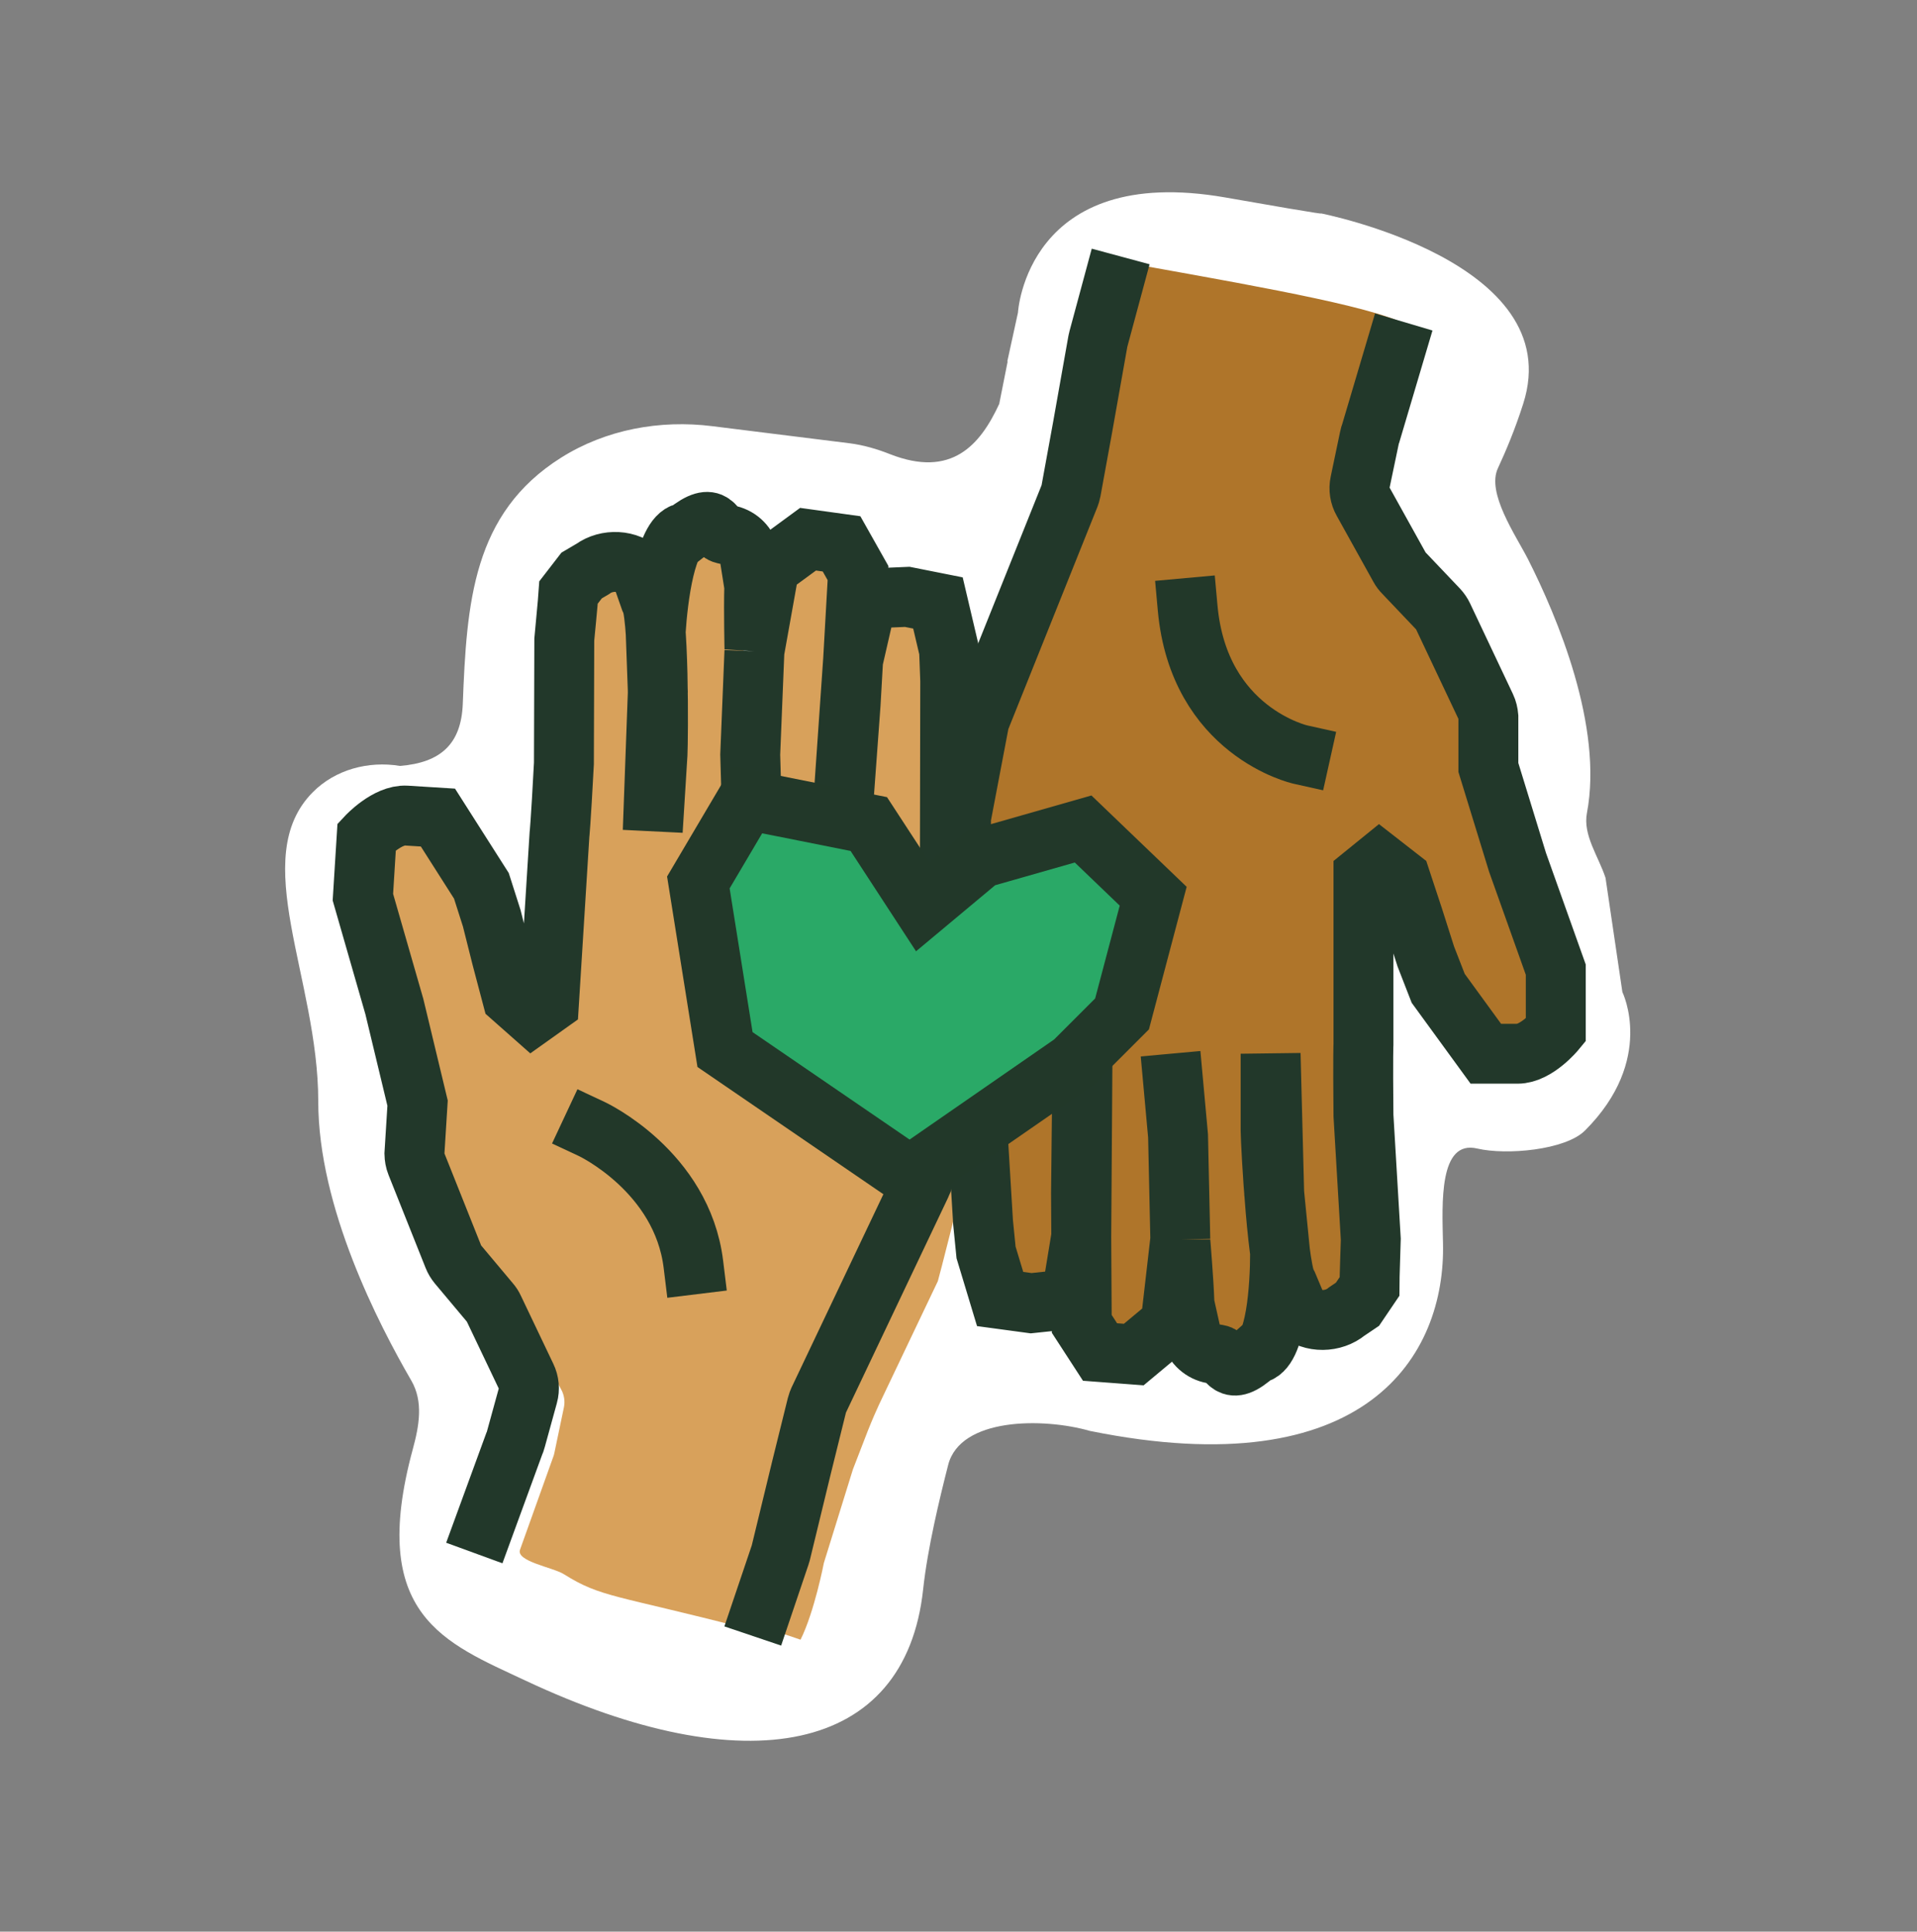
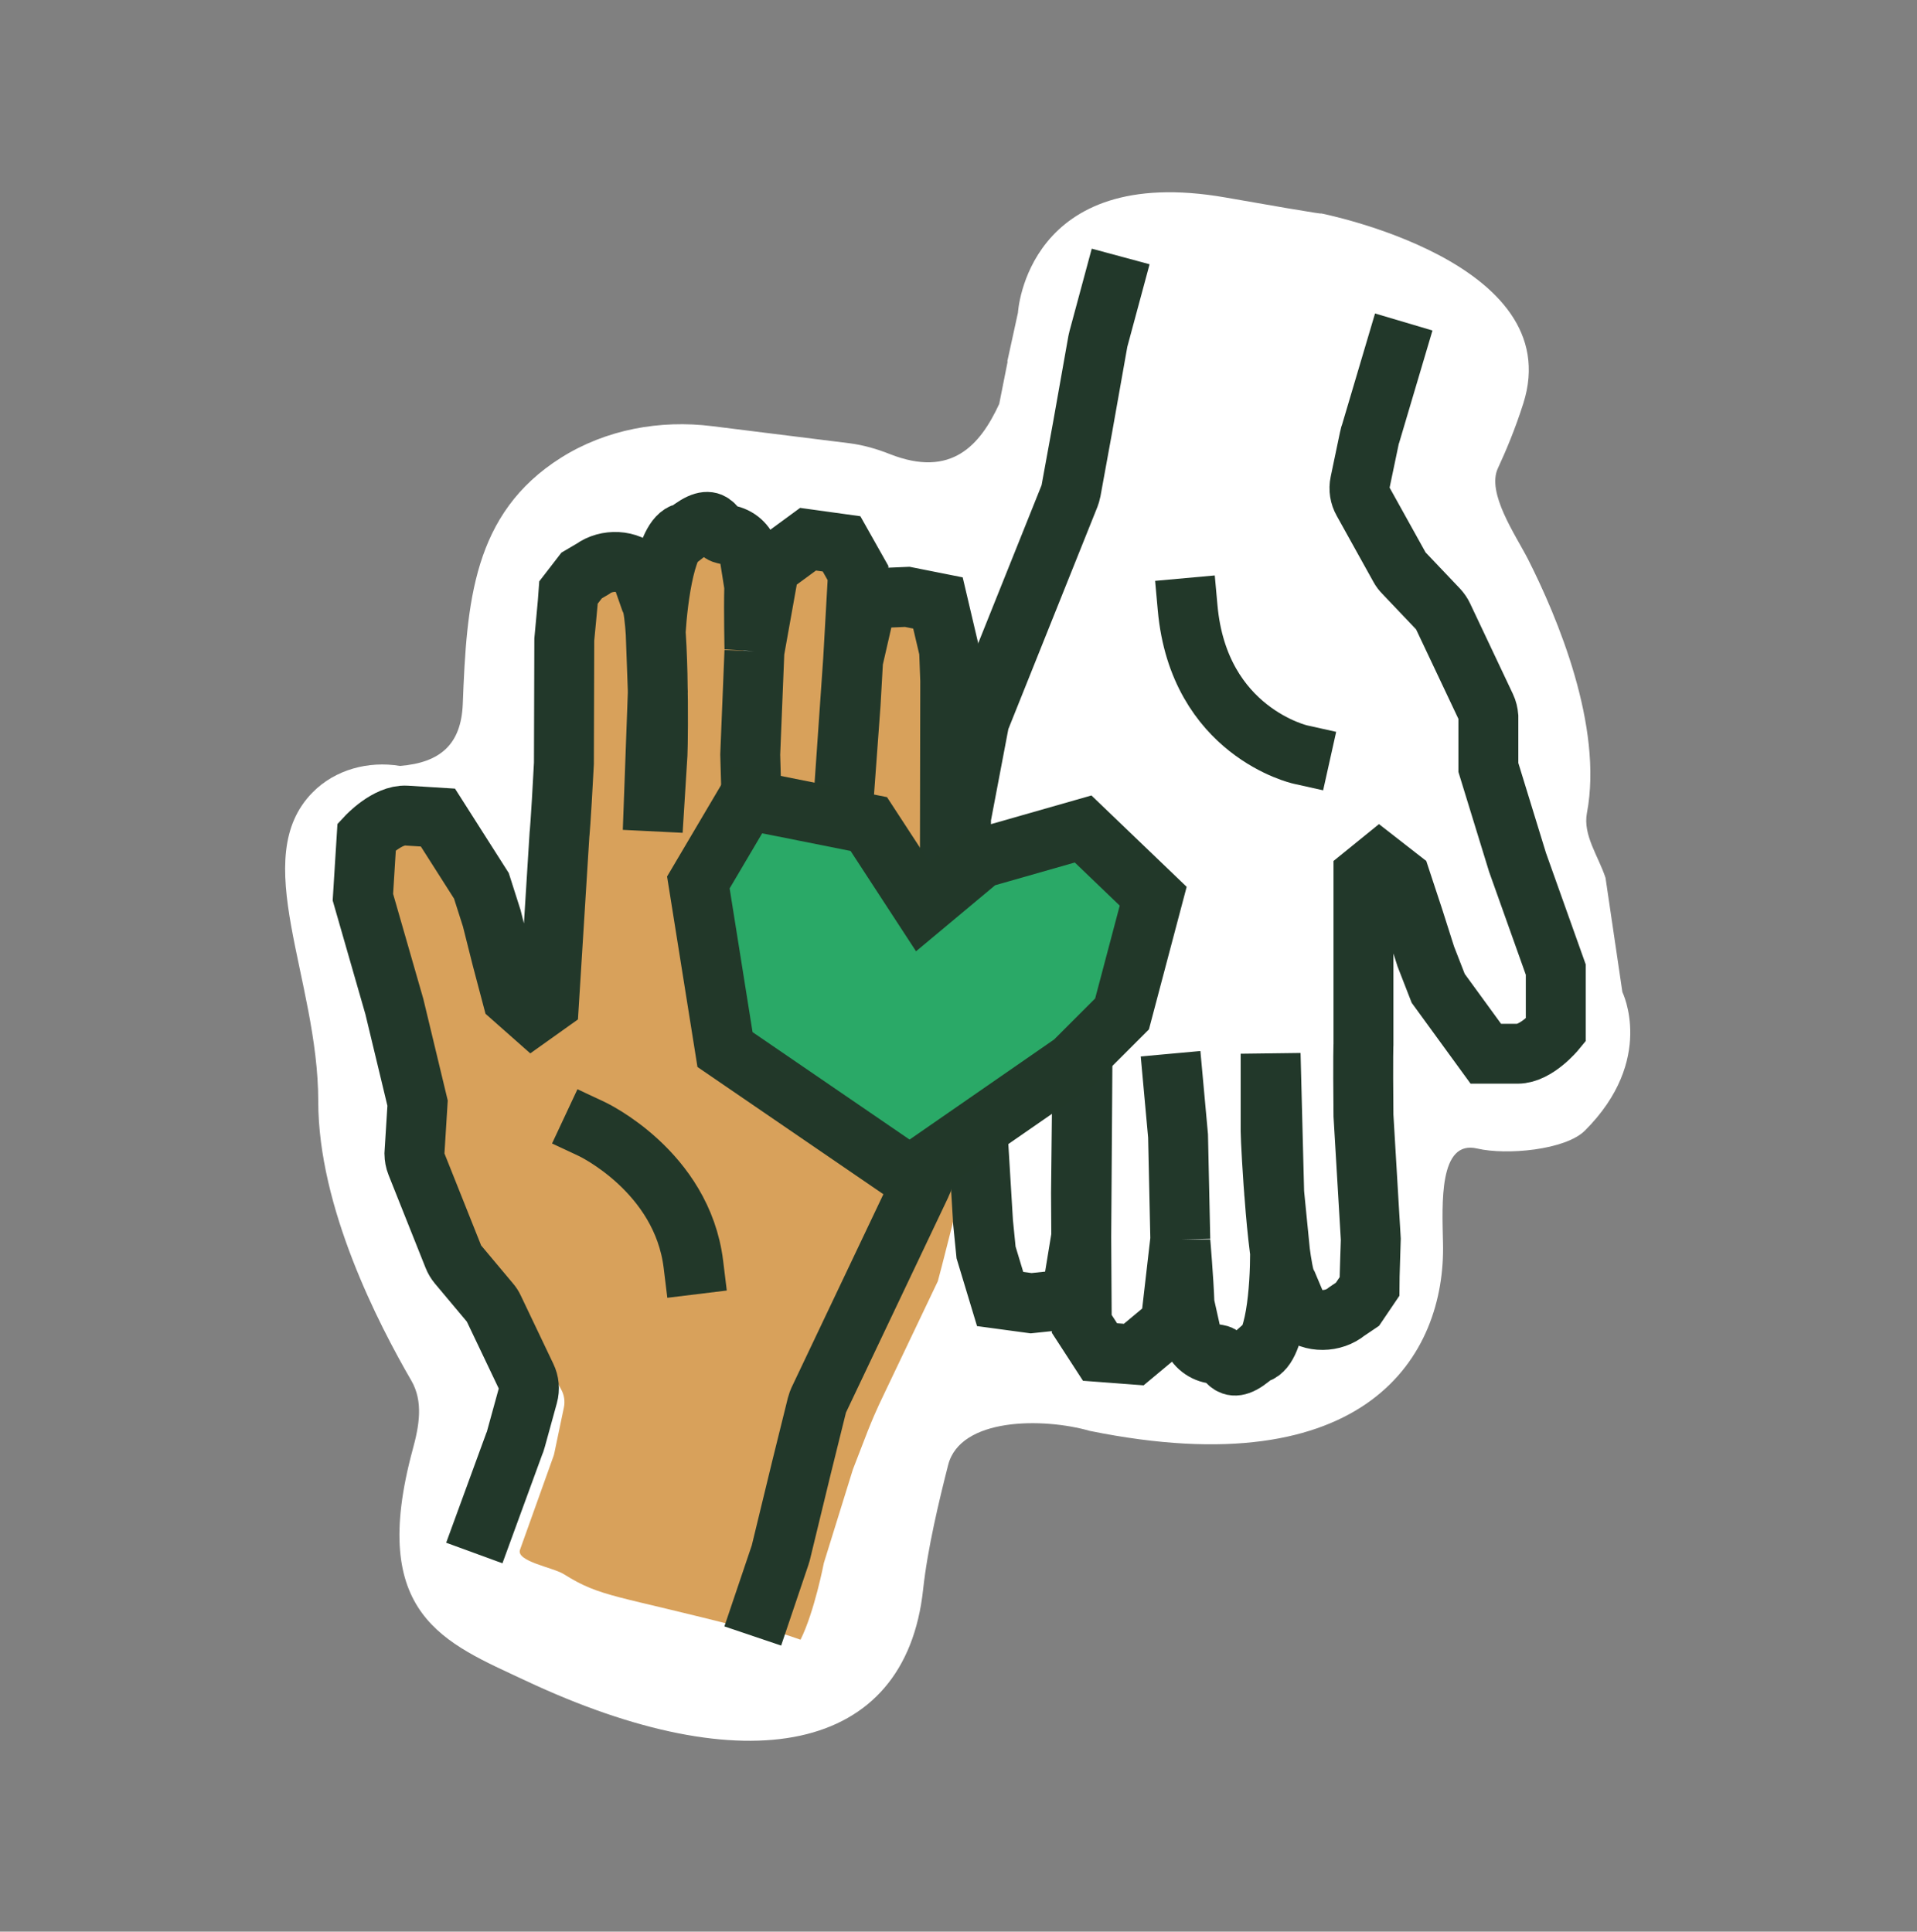
<svg xmlns="http://www.w3.org/2000/svg" width="128" height="129" viewBox="0 0 128 129" fill="none">
  <rect x="0" y="0" width="128" height="129" fill="#808080" stroke="none" />
  <g clip-path="url(#clip0_2939_4284)">
    <path d="M67.26 24.131L67.97 20.881C67.97 20.881 68.53 10.861 81.84 13.191C89.29 14.502 88.16 14.242 88.16 14.242C88.16 14.242 104.74 17.451 101.71 26.951C101.17 28.651 100.55 30.122 100.02 31.262C99.24 32.911 101.2 35.731 102.03 37.352C103.97 41.191 107.06 48.492 105.96 54.301C105.68 55.772 106.743 57.208 107.203 58.628L108.328 66.253C108.328 66.253 110.56 70.772 105.83 75.501C104.53 76.802 100.59 77.162 98.63 76.701C96.07 76.102 96.29 80.371 96.35 83.001C96.54 90.552 91.22 99.302 72.78 95.561C69.64 94.662 64.12 94.662 63.31 97.832C62.73 100.101 61.93 103.421 61.64 106.131C60.46 117.161 49.79 119.151 35.08 112.231C29.72 109.711 24.55 107.891 27.56 96.791C27.99 95.212 28.28 93.602 27.46 92.192C25.28 88.431 21.25 80.641 21.25 73.552C21.25 65.332 16.53 57.301 20.88 52.911C22.38 51.392 24.6 50.801 26.71 51.151C29.4 50.931 30.79 49.712 30.9 47.022C31.16 40.252 31.56 34.282 37.47 30.561C40.46 28.681 44.06 28.021 47.57 28.462L56.72 29.602C57.65 29.721 58.55 29.982 59.43 30.331C63.54 31.942 65.45 29.721 66.72 26.971L67.28 24.151L67.26 24.131Z" fill="white" />
    <path d="M35.12 67.952C35.12 67.952 35.15 68.022 35.16 68.062L36.36 68.652L37.42 67.792L38.15 56.612C38.15 56.612 38.15 56.542 38.15 56.512L37.8 42.952C37.8 42.882 37.96 41.972 37.96 41.412L38.12 40.192C38.16 39.842 38.3 39.522 38.53 39.252L39.04 38.652C39.93 37.912 40.87 37.882 41.73 38.662L42.43 40.322C43.14 40.972 43.61 49.772 43.62 50.732V54.003L44.43 46.152L44.66 40.372C44.66 40.062 44.81 38.332 44.75 37.732L45.26 36.682C45.63 36.012 46.38 35.652 47.13 35.782L47.5 35.842C48.18 35.962 48.73 36.452 48.92 37.122L49.37 39.142C49.43 40.872 49.65 43.312 49.65 43.472L49.8 50.382L50.3 58.072L50.79 52.222L51.25 43.672L51.53 38.962L52.61 36.612L55.01 35.952L56.23 37.832L56.28 46.572L56.48 57.222L58.11 43.732L58.2 41.002L59.61 39.212L61.68 39.492L62.62 42.602L62.82 44.612L64.21 67.592C64.31 71.412 64.3 71.552 64.28 71.702V79.042C64.26 79.152 62.67 85.452 62.62 85.562L58.962 93.237C58.922 93.347 58.578 93.972 57.953 95.534L56.95 98.128L55.01 104.378C55.01 104.378 54.385 107.628 53.453 109.503L51.25 108.753C51.07 109.523 50.58 108.693 49.8 108.753C41.133 106.503 40.14 106.698 37.65 105.128C36.92 104.668 34.4 104.272 34.73 103.472L36.93 97.322C36.97 97.222 37 97.122 37.02 97.012L37.65 94.002C37.74 93.582 37.67 93.142 37.46 92.772L35 88.342C34.93 88.212 34.84 88.092 34.73 87.982L32.43 85.562C32.3 85.422 32.19 85.262 32.11 85.092L29.25 79.042C29.15 78.832 29.1 78.612 29.08 78.382L28.97 76.482L28.67 70.202L28.53 68.012L25.8 60.832L24.58 58.412L23.87 56.792C23.87 56.792 24.93 55.802 25.85 55.872C26.77 55.942 28.32 56.432 28.32 56.432L30.96 59.912L35.13 67.942L35.12 67.952Z" fill="#D8A15B" />
    <path d="M50.373 43.492C50.383 43.332 50.316 40.883 50.363 39.153L50.04 37.109C49.892 36.428 49.373 35.905 48.702 35.743L48.337 35.66C47.596 35.484 47.811 33.993 45.84 35.565C44.467 35.579 43.92 39.934 43.779 42.209L43.924 46.196L43.584 55.493L43.903 50.363C43.953 49.404 44.031 40.592 43.363 39.899L42.768 38.199C41.958 37.367 40.508 37.316 39.574 37.999L38.835 38.434L37.964 39.562C37.929 40.121 37.682 42.631 37.678 42.701L37.653 50.984C37.435 55.11 37.356 55.746 37.356 55.746L36.654 67.004L35.542 67.796L34.251 66.654C34.243 66.613 33.492 63.939 33.492 63.939L32.836 61.329L32.143 59.157L29.241 54.599C29.241 54.599 28.395 54.546 27.127 54.467C25.86 54.388 24.483 55.869 24.483 55.869L24.378 57.546L24.231 59.916L26.332 67.222L27.882 73.67L27.671 77.055C27.677 77.285 27.713 77.508 27.8 77.724L30.278 83.94C30.347 84.115 30.447 84.281 30.568 84.429L32.713 86.988C32.816 87.104 32.898 87.23 32.96 87.364L35.14 91.938C35.326 92.32 35.369 92.764 35.253 93.178L34.437 96.143C34.41 96.251 34.374 96.349 34.328 96.446L31.67 103.714M50.373 43.492L50.093 50.398L50.251 55.908M50.373 43.492L51.373 37.903L53.953 36.01L56.191 36.32L57.291 38.272L56.798 46.999L56.119 56.274L56.961 44.103L57.907 39.974L60.579 39.86L62.628 40.268L63.372 43.431L63.447 45.449L63.404 68.471C63.267 72.29 63.248 72.429 63.218 72.578L61.641 78.751C61.615 78.86 61.578 78.968 61.521 79.075L54.67 93.496C54.624 93.604 54.576 93.721 54.55 93.829L53.519 97.993L52.13 103.718C52.13 103.718 52.116 103.777 52.104 103.807L50.263 109.256" stroke="#22382A" stroke-width="4" />
-     <path d="M93.34 58.291C93.34 58.291 93.31 58.221 93.3 58.181L92.1 57.592L91.04 58.452L90.31 69.632C90.31 69.632 90.31 69.701 90.31 69.731L90.66 83.291C90.66 83.362 90.5 84.272 90.5 84.832L90.34 86.052C90.3 86.401 90.16 86.722 89.93 86.992L89.42 87.591C88.53 88.332 87.59 88.362 86.73 87.582L86.03 85.921C85.32 85.272 84.85 76.472 84.84 75.511V71.628L84.03 80.091L83.8 85.871C83.8 86.181 83.65 87.912 83.71 88.511L83.2 89.561C82.83 90.231 82.08 90.591 81.33 90.462L80.96 90.401C80.28 90.281 79.73 89.791 79.54 89.121L79.09 87.102C79.03 85.371 78.81 82.931 78.81 82.772L78.66 75.862L77.67 74.022L77.21 82.572L76.93 87.281L75.85 89.632L73.45 90.291L72.23 88.412L72.18 79.671L71.98 69.022L70.35 82.511L70.26 85.242L68.85 87.031L66.78 86.751L65.84 83.641L65.64 81.632L64.25 58.651C64.15 54.831 64.16 54.691 64.18 54.541L65.37 48.282C65.39 48.172 65.42 48.062 65.47 47.952L71.41 33.132C71.45 33.022 71.49 32.901 71.51 32.791L72.28 28.572L73.31 22.771C73.31 22.771 73.32 22.712 73.33 22.681L73.97 19.951C74.15 19.181 72.34 18.701 73.97 17.322C81.57 18.701 90.26 20.154 93.34 21.418C94.07 21.878 93.52 24.021 93.19 24.822L91.53 28.922C91.49 29.021 91.46 29.122 91.44 29.232L90.81 32.242C90.72 32.661 90.79 33.102 91 33.471L93.46 37.901C93.53 38.032 93.62 38.151 93.73 38.261L96.03 40.681C96.16 40.822 96.27 40.981 96.35 41.151L99.21 47.202C99.31 47.411 99.36 47.632 99.38 47.861L99.49 49.761L99.79 56.041L99.93 58.231L102.66 65.412L103.88 67.832L104.59 69.451C104.59 69.451 103.53 70.442 102.61 70.371C101.69 70.302 100.14 69.811 100.14 69.811L97.5 66.332L93.33 58.301L93.34 58.291Z" fill="#AF752A" />
    <path d="M39.52 75.402C39.52 75.402 45.54 78.222 46.3 84.442" stroke="#223829" stroke-width="4" stroke-linecap="square" stroke-linejoin="round" />
    <path d="M86.83 50.392C86.83 50.392 80.05 48.882 79.3 40.602" stroke="#223829" stroke-width="4" stroke-linecap="square" stroke-linejoin="round" />
    <path d="M78.81 82.771C78.81 82.931 79.03 85.371 79.09 87.101L79.54 89.121C79.73 89.791 80.28 90.281 80.96 90.401L81.33 90.461C82.08 90.591 81.958 92.093 83.828 90.401C85.197 90.301 85.472 85.921 85.472 83.641L85.079 79.671L84.84 70.371V75.511C84.85 76.471 85.32 85.271 86.03 85.921L86.73 87.581C87.59 88.361 89.04 88.321 89.93 87.581L90.641 87.101L91.44 85.921C91.44 85.361 91.53 82.841 91.53 82.771L91.04 74.503C91 70.371 91.04 69.731 91.04 69.731V58.451L92.1 57.591L93.46 58.651C93.47 58.691 94.386 61.313 94.386 61.313L95.203 63.878L96.03 66.003L99.21 70.371C99.21 70.371 100.058 70.371 101.328 70.371C102.598 70.371 103.88 68.808 103.88 68.808V67.128V64.753L101.328 57.591L99.38 51.253V47.861C99.36 47.631 99.31 47.411 99.21 47.201L96.35 41.151C96.27 40.981 96.16 40.821 96.03 40.681L93.73 38.261C93.62 38.151 93.53 38.031 93.46 37.901L91 33.471C90.79 33.101 90.72 32.661 90.81 32.241L91.44 29.231C91.46 29.121 91.49 29.021 91.53 28.921L93.73 21.503M78.81 82.771L78.66 75.861L78.16 70.371M78.81 82.771L78.16 88.411L75.703 90.461L73.45 90.291L72.23 88.411L72.18 79.671L72.28 70.371L72.197 82.571L71.51 86.751L68.85 87.031L66.78 86.751L65.84 83.641L65.64 81.631L64.25 58.651C64.15 54.831 64.16 54.691 64.18 54.541L65.37 48.281C65.39 48.171 65.42 48.061 65.47 47.951L71.41 33.131C71.45 33.021 71.49 32.901 71.51 32.791L72.28 28.571L73.31 22.771C73.31 22.771 73.32 22.711 73.33 22.681L74.828 17.128" stroke="#22382A" stroke-width="4" />
    <path d="M60.9 60.981L66.25 58.441L71.77 55.191L77.14 59.852L75.67 68.841L72.42 72.091L61.5 79.662L49.16 71.222L47.39 60.062L50.64 54.541L58.77 56.161L60.9 60.981Z" fill="#2AA967" />
    <path d="M61.61 60.552L65.49 57.312L72.32 55.362L77 59.852L74.92 67.712L71.67 70.962L60.74 78.532L48.41 70.092L46.63 58.932L49.89 53.412L58.01 55.032L61.61 60.552Z" stroke="#223829" stroke-width="4" stroke-linecap="square" />
  </g>
  <defs>
    <clipPath id="clip0_2939_4284">
      <rect width="89.96" height="103.4" fill="white" transform="translate(19.02 12.842)" />
    </clipPath>
  </defs>
</svg>